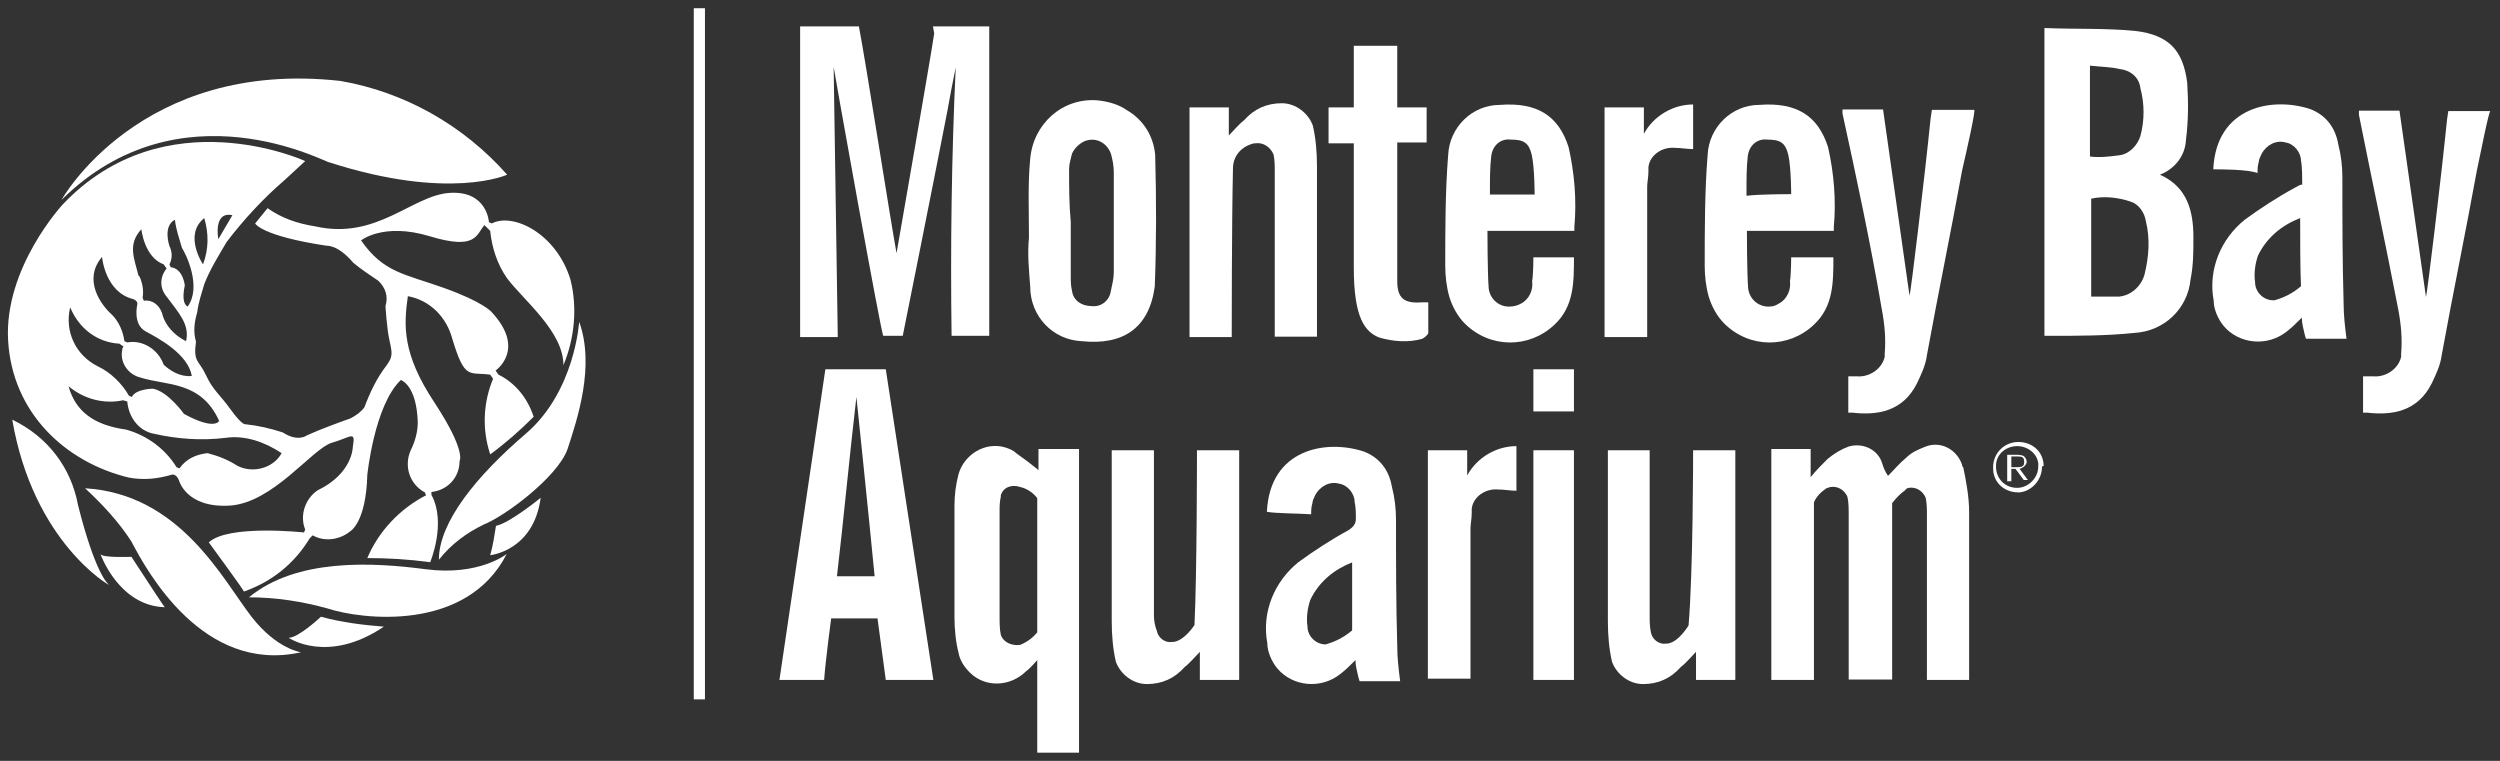
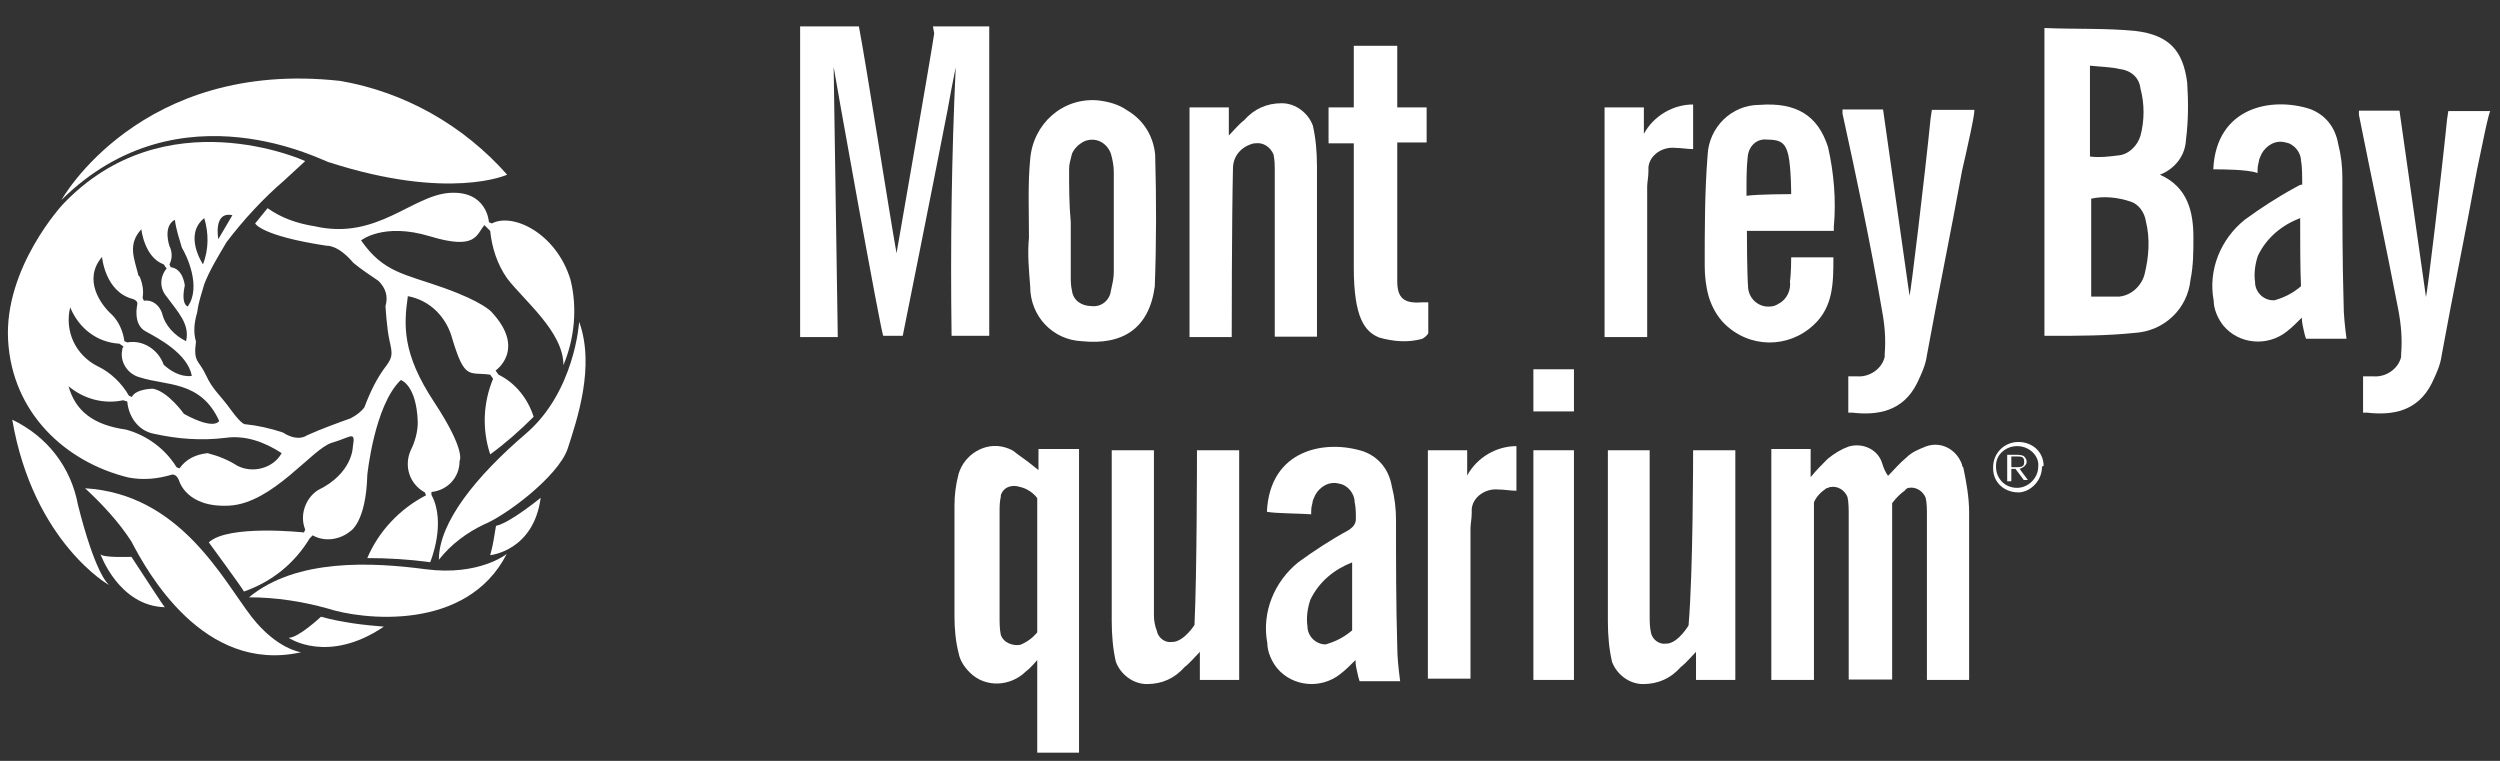
<svg xmlns="http://www.w3.org/2000/svg" width="230px" height="70px" viewBox="0 0 230 70" version="1.1">
  <rect x="0" y="0" width="230" height="70" fill="#333333" stroke="none" />
  <title>MONTEREY-LOGO-WHITE</title>
  <g id="CASE-PAGES" stroke="none" stroke-width="1" fill="none" fill-rule="evenodd">
    <g id="2300-HERO-BOARD" transform="translate(-8293, -852)" fill="#FFFFFF" fill-rule="nonzero">
      <g id="MONTEREY-LOGO-WHITE" transform="translate(8293.727, 852.757)">
        <path d="M94.699,68.486 L94.699,59.973 C94.699,59.973 94.052,60.733 93.671,60.999 C92.263,62.405 89.94,62.557 88.494,61.113 C87.961,60.581 87.58,59.973 87.466,59.327 C87.199,58.301 87.085,57.123 87.085,55.982 L87.085,45.797 C87.085,44.771 87.199,43.859 87.466,42.833 C87.999,41.046 89.902,39.868 91.73,40.4 C92.11,40.514 92.491,40.666 92.757,40.932 C93.519,41.464 94.166,41.958 94.813,42.49 L94.813,40.552 L98.544,40.552 L98.544,68.486 L94.699,68.486 Z M94.699,45.075 C94.318,44.543 93.671,44.163 93.138,44.049 C92.377,43.783 91.577,44.049 91.349,44.809 C91.349,44.809 91.349,44.809 91.349,44.923 C91.235,45.455 91.235,45.835 91.235,46.329 L91.235,55.982 C91.235,56.515 91.235,57.123 91.349,57.655 C91.615,58.415 92.491,58.681 93.138,58.567 C93.785,58.301 94.28,57.921 94.699,57.427 L94.699,45.075 Z" id="Shape" />
        <path d="M227.144,14.936 C226.116,20.599 224.936,26.262 223.908,31.925 C223.794,32.837 223.375,33.711 222.995,34.509 C221.7,37.094 219.378,37.474 217.056,37.208 L216.675,37.208 L216.675,33.863 L217.589,33.863 C218.731,33.977 219.911,33.217 220.177,32.077 L220.177,31.811 C220.292,30.405 220.177,29.112 219.911,27.706 C218.769,21.777 217.474,15.734 216.294,9.805 L216.294,9.425 L220.025,9.425 L222.462,26.566 C222.576,26.3 223.87,15.506 224.403,10.224 L224.517,9.463 L228.4,9.463 C228.286,9.273 227.525,13.112 227.144,14.936 Z" id="Shape_1_" />
-         <polygon id="Shape_2_" points="64.129 0 64.129 63.584 63.101 63.584 63.101 0" />
        <path d="M75.969,5.397 L76.349,30.253 L72.885,30.253 L72.885,1.672 L78.291,1.672 C78.938,5.017 81.146,19.193 81.755,22.537 C81.755,22.537 84.991,3.991 85.22,2.318 L85.105,1.672 L90.283,1.672 L90.283,30.139 L86.819,30.139 C86.704,21.891 86.819,13.644 87.199,5.435 C86.933,6.727 86.666,8.133 86.438,9.425 C85.143,16.114 82.326,30.139 82.326,30.139 L80.537,30.139 C80.385,30.253 75.969,5.549 75.969,5.397 Z" id="Shape_3_" />
        <path d="M197.983,15.316 C200.571,16.456 201.066,18.775 201.066,21.093 C201.066,22.385 201.066,23.678 200.8,24.97 C200.533,27.668 198.363,29.721 195.622,29.873 C193.034,30.139 190.445,30.139 187.894,30.139 L187.361,30.139 L187.361,29.226 L187.361,2.584 L187.361,1.824 L187.475,1.824 C190.178,1.938 193.034,1.824 195.736,2.09 C198.82,2.47 200.115,3.877 200.495,6.841 C200.609,8.627 200.609,10.3 200.381,12.124 C200.305,13.644 199.277,14.822 197.983,15.316 Z M191.549,26.528 L194.252,26.528 C195.394,26.414 196.308,25.502 196.574,24.476 C196.955,22.917 197.107,21.245 196.688,19.573 C196.574,18.813 196.041,18.015 195.28,17.787 C194.138,17.407 192.843,17.255 191.663,17.521 L191.663,26.528 L191.549,26.528 L191.549,26.528 Z M191.549,5.283 L191.549,13.264 L191.549,13.644 C192.462,13.758 193.338,13.644 194.252,13.53 C195.165,13.416 195.927,12.618 196.193,11.744 C196.574,10.338 196.574,8.779 196.193,7.373 C196.079,6.347 195.28,5.701 194.252,5.587 C193.452,5.397 192.577,5.397 191.549,5.283 L191.549,5.283 Z" id="Shape_4_" />
        <path d="M166.118,61.797 L162.235,61.797 L162.235,40.552 L165.852,40.552 L165.852,43.137 C166.385,42.49 166.88,41.996 167.412,41.464 C168.06,40.932 168.707,40.552 169.354,40.324 C170.648,39.944 172.057,40.59 172.438,41.882 C172.552,42.262 172.704,42.642 172.971,43.023 C173.504,42.49 173.999,41.882 174.646,41.35 C175.179,40.818 175.788,40.59 176.435,40.324 C177.844,39.792 179.29,40.59 179.785,41.996 C179.785,42.11 179.785,42.11 179.899,42.262 C180.166,43.555 180.432,44.961 180.432,46.367 L180.432,61.037 L180.432,61.797 L176.549,61.797 L176.549,60.885 L176.549,46.595 C176.549,46.063 176.549,45.569 176.435,45.037 C176.169,44.391 175.521,44.011 174.874,44.125 C174.76,44.125 174.608,44.239 174.493,44.391 C174.113,44.657 173.732,45.037 173.351,45.531 L173.351,60.999 L173.351,61.759 L169.354,61.759 L169.354,60.847 L169.354,46.747 C169.354,46.101 169.354,45.455 169.24,44.961 C168.973,44.315 168.326,43.935 167.679,44.049 C167.565,44.049 167.412,44.163 167.298,44.163 C166.765,44.543 166.385,44.923 166.156,45.455 L166.156,60.923 L166.156,61.797 L166.118,61.797 Z" id="Shape_5_" />
-         <path d="M75.207,33.217 L80.765,33.217 L85.143,61.797 L80.765,61.797 L80.004,56.135 L75.74,56.135 C75.74,56.135 75.207,60.125 75.093,61.797 L70.981,61.797 L75.207,33.217 Z M79.738,52.258 C79.205,46.709 78.062,35.763 78.062,35.763 C77.415,41.312 76.92,46.709 76.273,52.258 L79.738,52.258 Z" id="Shape_6_" />
        <path d="M112.592,30.253 L108.709,30.253 L108.709,9.121 L112.325,9.121 L112.325,11.706 C112.706,11.326 113.239,10.68 113.734,10.3 C114.648,9.273 115.79,8.741 117.198,8.741 C118.493,8.741 119.635,9.653 120.054,10.794 C120.32,11.934 120.434,13.226 120.434,14.518 L120.434,30.215 L116.551,30.215 L116.551,15.012 C116.551,14.48 116.551,13.986 116.437,13.454 C116.17,12.808 115.523,12.314 114.762,12.428 L114.648,12.428 C113.506,12.694 112.706,13.568 112.706,14.746 C112.592,19.573 112.592,29.873 112.592,30.253 Z" id="Shape_7_" />
-         <path d="M140.345,22.917 L144.076,22.917 C144.076,25.236 144.076,27.44 142.286,29.112 C139.964,31.317 136.347,31.317 134.025,28.998 C133.378,28.352 132.883,27.44 132.617,26.566 C132.35,25.654 132.236,24.628 132.236,23.716 C132.236,20.371 132.236,16.875 132.502,13.53 C132.617,10.946 134.71,8.893 137.261,8.893 C140.725,8.627 142.667,9.92 143.581,12.77 C144.114,15.088 144.342,17.673 144.114,20.105 L144.114,20.485 L137.033,20.485 L136.119,20.485 C136.119,20.485 136.119,24.362 136.233,25.768 C136.347,26.794 137.261,27.554 138.289,27.44 C138.556,27.44 138.936,27.326 139.203,27.174 C139.964,26.794 140.345,25.882 140.231,25.122 C140.345,24.476 140.345,22.917 140.345,22.917 Z M140.459,17.103 C140.459,17.103 140.459,14.67 140.193,13.492 C139.926,12.352 139.431,12.086 138.251,12.086 C137.337,11.972 136.576,12.618 136.462,13.644 L136.462,13.644 C136.347,14.67 136.347,15.696 136.347,16.609 L136.347,17.141 L140.459,17.141 L140.459,17.103 Z" id="Shape_8_" />
        <path d="M202.894,14.822 C203.16,9.045 208.3,8.133 211.802,9.273 C213.211,9.805 214.124,10.946 214.391,12.504 C214.657,13.53 214.771,14.556 214.771,15.582 C214.771,19.459 214.771,23.298 214.886,27.174 C214.886,28.2 215,29.226 215.152,30.405 L211.421,30.405 L211.307,30.025 C211.193,29.492 211.041,28.998 211.041,28.466 C210.508,28.998 210.127,29.378 209.632,29.759 C207.843,31.165 205.254,30.899 203.845,29.226 C203.312,28.58 202.932,27.668 202.932,26.908 C202.399,24.058 203.579,21.245 205.787,19.459 C207.196,18.433 208.756,17.407 210.431,16.495 C210.698,16.38 210.812,16.228 211.079,16.228 C211.079,15.696 211.079,14.556 210.964,14.024 C210.964,13.264 210.317,12.466 209.556,12.352 C208.642,12.086 207.767,12.618 207.348,13.378 C207.234,13.644 207.081,13.91 207.081,14.138 C206.967,14.518 206.967,14.784 206.967,15.164 C206.091,14.822 203.655,14.822 202.894,14.822 L202.894,14.822 Z M210.888,19.307 C209.213,19.953 207.805,21.093 207.005,22.765 C206.739,23.526 206.624,24.438 206.739,25.198 C206.739,26.11 207.5,26.87 208.414,26.87 L208.528,26.87 C209.442,26.604 210.203,26.224 210.964,25.578 C210.888,23.944 210.888,21.359 210.888,19.307 Z" id="Shape_9_" />
        <path d="M105.511,25.616 C104.978,29.492 102.541,31.013 98.811,30.633 C96.108,30.519 94.052,28.314 94.052,25.616 C93.938,24.058 93.785,22.651 93.938,21.093 C93.938,18.661 93.823,16.19 94.052,13.872 C94.318,10.642 97.021,8.209 100.257,8.475 C101.285,8.589 102.199,8.855 102.96,9.387 C104.521,10.3 105.397,11.82 105.549,13.492 C105.663,17.635 105.663,21.625 105.511,25.616 Z M97.783,19.687 L97.783,24.59 C97.783,25.122 97.783,25.502 97.897,25.996 C98.011,26.908 98.811,27.402 99.686,27.402 C100.6,27.516 101.361,26.87 101.475,25.996 C101.59,25.464 101.742,24.856 101.742,24.324 L101.742,15.05 C101.742,14.518 101.628,13.91 101.475,13.378 C101.095,12.352 100.067,11.82 99.039,12.238 C98.506,12.504 98.125,12.884 97.897,13.378 C97.783,13.91 97.63,14.29 97.63,14.784 C97.63,16.495 97.63,18.015 97.783,19.687 L97.783,19.687 Z" id="Shape_10_" />
        <path d="M130.675,27.022 L130.675,29.873 C130.675,29.987 130.409,30.253 130.142,30.405 C128.848,30.785 127.439,30.671 126.145,30.291 C124.85,29.759 123.822,28.504 123.822,23.868 L123.822,13.454 L123.822,12.428 L121.5,12.428 L121.5,11.896 L121.5,9.121 L123.822,9.121 L123.822,3.459 L127.82,3.459 L127.82,9.121 L130.523,9.121 L130.523,12.352 L127.82,12.352 L127.82,12.998 L127.82,24.856 L127.82,25.122 C127.82,26.68 128.467,27.174 130.028,27.06 L130.675,27.06 L130.675,27.022 Z" id="Shape_11_" />
        <path d="M150.776,30.253 L146.893,30.253 L146.893,9.121 L150.509,9.121 L150.509,11.554 C151.423,9.881 153.212,8.855 155.04,8.855 L155.04,12.96 C154.507,12.96 153.898,12.846 153.365,12.846 C152.223,12.732 151.042,13.492 150.928,14.632 L150.928,15.012 C150.928,15.544 150.814,16.038 150.814,16.418 L150.814,29.302 L150.814,30.253 L150.776,30.253 Z" id="Shape_12_" />
        <polygon id="Shape_13_" points="140.345 61.797 140.345 40.666 144.076 40.666 144.076 61.797" />
        <polygon id="Shape_14_" points="140.345 33.217 144.076 33.217 144.076 37.094 140.345 37.094" />
        <path d="M187.133,42.224 C187.133,43.365 186.219,44.429 185.077,44.543 L184.963,44.543 C183.668,44.543 182.64,43.631 182.64,42.338 L182.64,42.224 C182.64,40.932 183.668,39.906 184.963,39.906 C186.257,39.906 187.285,40.818 187.285,42.11 C187.133,42.11 187.133,42.224 187.133,42.224 Z M184.848,40.286 C183.821,40.286 182.907,41.046 182.907,42.072 C182.907,42.072 182.907,42.072 182.907,42.186 C182.907,43.213 183.668,44.125 184.848,44.125 L184.848,44.125 C185.876,44.125 186.79,43.213 186.79,42.186 C186.904,41.198 185.991,40.286 184.848,40.286 L184.848,40.286 L184.848,40.286 Z" id="Shape_15_" />
        <path d="M4.93,17.635 C4.93,17.635 12.163,4.637 30.589,6.689 C36.528,7.715 41.934,10.794 45.931,15.316 C45.931,15.316 40.64,17.749 29.561,14.176 C29.409,14.29 15.894,6.803 4.93,17.635" id="Shape_16_" />
        <path d="M51.49,40.552 C50.576,43.137 45.703,46.747 43.761,47.507 C42.201,48.267 40.792,49.293 39.65,50.738 C39.65,47.279 43.114,43.023 47.645,39.146 C52.175,35.269 52.556,28.846 52.556,28.846 C54.04,32.951 52.365,37.854 51.49,40.552" id="Shape_17_" />
        <path d="M44.371,50.32 C44.637,49.407 44.751,48.533 44.904,47.621 C46.198,47.355 49.015,45.037 49.015,45.037 C48.368,49.94 44.371,50.32 44.371,50.32" id="Shape_18_" />
        <path d="M29.409,55.222 C27.087,54.576 24.65,54.196 22.176,54.196 C26.554,50.586 33.521,50.966 38.432,51.612 C43.343,52.258 45.893,50.206 45.893,50.206 C42.201,57.427 32.531,56.249 29.409,55.222" id="Shape_19_" />
        <path d="M25.831,57.921 C26.744,57.921 28.8,55.982 28.8,55.982 C30.742,56.515 32.683,56.743 34.587,56.895 C29.409,60.391 25.831,57.921 25.831,57.921" id="Shape_20_" />
        <path d="M11.364,49.065 C10.222,47.279 8.661,45.607 7.1,44.163 C15.856,44.695 19.739,52.524 22.442,56.021 C24.765,58.985 26.973,59.251 26.973,59.251 C17.95,61.265 12.773,51.764 11.364,49.065" id="Shape_21_" />
        <path d="M14.448,55.108 C10.184,54.994 8.509,50.206 8.509,50.206 C8.623,50.586 11.364,50.472 11.364,50.472 C12.544,52.258 14.448,55.222 14.448,55.108" id="Shape_22_" />
        <path d="M0.4,37.854 C3.636,39.412 5.806,42.224 6.453,45.721 C8.014,51.916 9.156,52.942 9.308,53.056 C9.422,53.17 2.341,49.179 0.4,37.854" id="Shape_23_" />
        <path d="M10.869,38.766 C12.811,39.298 14.486,40.552 15.514,42.224 L15.78,42.338 C16.427,41.426 17.341,41.046 18.369,40.932 C19.397,41.198 20.31,41.578 21.072,42.072 C22.48,42.833 24.422,42.338 25.183,40.932 L25.183,40.932 C23.623,39.906 21.833,39.26 20.006,39.526 C17.798,39.792 15.628,39.64 13.42,39.146 C12.011,38.88 11.098,37.588 10.983,36.181 L10.603,36.067 C8.813,36.448 6.986,35.953 5.577,34.775 C6.225,37.094 7.9,38.348 10.869,38.766 L10.869,38.766 Z M8.28,32.951 C9.422,33.483 10.488,34.509 11.136,35.649 L11.402,35.763 C11.783,35.003 13.344,35.003 13.344,35.003 C14.752,35.269 16.199,37.322 16.199,37.322 C19.054,38.88 19.435,37.968 19.435,37.968 C17.76,34.243 14.524,34.737 12.202,33.977 C11.059,33.711 10.26,32.571 10.526,31.393 C10.526,31.279 10.526,31.279 10.641,31.127 L10.26,30.861 C8.204,30.747 6.529,29.454 5.73,27.516 C5.197,29.721 6.225,31.925 8.28,32.951 L8.28,32.951 Z M9.575,28.2 C10.222,28.846 10.603,29.759 10.717,30.633 L10.983,30.747 C12.392,30.481 13.839,31.393 14.333,32.799 C15.742,34.091 16.922,33.825 16.922,33.825 C16.542,31.773 13.839,30.367 12.658,29.721 C11.478,29.074 11.897,27.288 11.897,27.288 C12.011,26.908 11.516,26.756 11.516,26.756 C8.928,26.11 8.661,22.879 8.661,22.879 C6.872,24.97 8.547,27.288 9.575,28.2 L9.575,28.2 Z M12.125,24.704 C12.392,25.35 12.506,25.996 12.392,26.642 L12.506,26.908 C13.268,26.794 13.915,27.288 14.181,28.048 L14.181,28.048 C14.448,29.188 15.323,30.101 16.389,30.633 C16.77,29.074 15.628,27.934 14.6,26.528 C13.953,25.768 13.953,24.742 14.6,23.944 L14.333,23.564 C12.544,22.917 12.278,20.333 12.278,20.333 C10.983,21.739 11.631,23.031 12.011,24.59 L12.125,24.704 Z M14.866,21.891 C15.133,22.423 15.133,23.031 14.866,23.564 L14.981,23.83 C16.123,23.944 16.275,25.502 16.275,25.502 C15.894,27.288 16.542,27.44 16.542,27.44 C17.836,25.654 16.427,22.689 16.009,22.043 C15.742,21.131 15.476,20.371 15.361,19.459 C14.219,20.067 14.866,21.891 14.866,21.891 Z M17.95,23.564 C18.483,22.157 18.483,20.713 18.064,19.307 C16.123,20.865 17.95,23.564 17.95,23.564 L17.95,23.564 Z M19.359,21.245 L20.653,19.041 C18.864,18.661 19.359,21.245 19.359,21.245 Z M25.412,15.848 C23.47,17.521 21.681,19.459 20.12,21.511 C19.359,22.803 18.559,24.096 18.064,25.388 C17.798,26.3 17.531,27.06 17.417,27.972 C17.151,28.884 17.036,29.759 17.303,30.671 C17.036,32.609 17.569,32.343 18.217,33.749 C18.864,35.155 19.511,35.535 20.539,36.98 C21.567,38.386 21.833,38.272 21.833,38.272 C22.975,38.386 24.156,38.652 25.298,39.032 C26.706,39.944 27.506,39.298 27.506,39.298 C28.648,38.766 30.742,38.006 31.503,37.74 C32.036,37.474 32.531,37.094 32.797,36.714 C33.33,35.307 33.939,34.015 34.853,32.837 C35.386,32.077 35.386,31.811 35.12,30.633 C34.853,29.492 34.739,27.402 34.739,27.402 C35.005,26.49 34.739,25.73 34.092,25.084 C33.33,24.552 32.531,24.058 31.769,23.412 C30.361,21.739 29.333,21.853 29.333,21.853 C23.28,20.941 22.747,19.801 22.747,19.801 L23.889,18.395 C25.183,19.307 26.592,19.801 28.267,20.067 C33.939,21.359 37.175,17.217 40.64,16.989 C44.104,16.761 44.256,19.687 44.256,19.687 L44.523,19.801 C46.464,18.775 50.462,20.713 51.756,24.97 C52.403,27.554 52.137,30.367 51.109,32.837 C51.109,29.759 47.492,26.908 45.931,24.856 C45.018,23.564 44.523,22.005 44.371,20.485 L43.838,19.953 C43.076,20.865 43.076,22.271 38.812,20.979 C34.549,19.687 32.493,21.359 32.493,21.359 C34.549,24.324 36.49,24.438 40.107,25.73 C43.723,27.022 44.485,27.934 44.485,27.934 C47.721,31.393 44.866,33.331 44.866,33.331 L45.132,33.711 C46.693,34.471 47.835,35.915 48.368,37.588 C47.074,38.88 45.779,40.02 44.371,41.046 C43.609,38.728 43.723,36.296 44.637,34.091 L44.371,33.711 C42.429,33.445 42.048,34.243 40.906,30.481 C40.373,28.428 38.85,26.87 36.795,26.49 C36.414,29.188 36.262,31.773 39.231,36.258 C42.201,40.78 41.553,41.654 41.553,41.654 C41.553,43.213 40.411,44.353 38.965,44.505 L38.965,44.771 C40.373,47.355 38.85,50.966 38.85,50.966 C36.909,50.7 34.967,50.586 33.064,50.586 C34.092,48.153 36.033,46.063 38.47,44.809 L38.356,44.543 C36.947,43.783 36.414,42.11 37.061,40.666 C37.442,39.906 37.708,38.994 37.708,38.082 C37.594,34.623 36.148,34.205 36.148,34.205 C33.711,36.524 33.064,42.947 33.064,42.947 C32.95,47.317 31.503,48.115 31.503,48.115 C30.589,48.875 29.181,49.141 28.039,48.495 L27.772,48.761 C26.364,51.08 24.308,52.752 21.719,53.664 C21.605,53.398 18.483,49.141 18.483,49.141 C20.272,47.469 27.239,48.229 27.239,48.229 L27.353,47.963 C26.82,46.671 27.353,45.113 28.495,44.353 C31.731,42.794 31.731,40.362 31.731,40.362 C31.998,38.804 31.617,39.45 29.79,39.982 C28.001,40.514 24.384,45.531 20.387,45.759 C16.389,45.987 15.742,43.441 15.742,43.441 C15.476,42.794 15.095,42.909 15.095,42.909 C13.801,43.289 12.506,43.441 11.098,43.175 C5.311,41.768 0.4,37.246 0.019,30.557 C-0.361,23.868 5.044,18.053 5.044,18.053 C14.448,8.133 27.353,14.062 27.353,14.062 L25.412,15.848 L25.412,15.848 Z" id="Shape_24_" />
        <path d="M134.52,61.683 L130.637,61.683 L130.637,40.666 L134.254,40.666 L134.254,42.985 C135.167,41.312 136.957,40.286 138.784,40.286 L138.784,44.391 C138.251,44.391 137.642,44.277 137.109,44.277 C135.967,44.163 134.787,44.923 134.672,46.063 L134.672,46.443 C134.672,46.975 134.558,47.469 134.558,47.849 L134.558,60.733 L134.558,61.683 L134.52,61.683 Z" id="Shape_25_" />
        <path d="M164.062,22.917 L167.945,22.917 C167.945,25.236 167.945,27.44 166.156,29.112 C163.834,31.317 160.217,31.317 157.895,28.998 C157.248,28.352 156.753,27.44 156.486,26.566 C156.22,25.654 156.106,24.628 156.106,23.716 C156.106,20.371 156.106,16.875 156.372,13.53 C156.486,10.946 158.58,8.893 161.131,8.893 C164.595,8.627 166.537,9.92 167.451,12.77 C167.984,15.088 168.212,17.673 167.984,20.105 L167.984,20.485 L160.903,20.485 L159.989,20.485 C159.989,20.485 159.989,24.362 160.103,25.768 C160.217,26.794 161.131,27.554 162.159,27.44 C162.425,27.44 162.692,27.326 162.92,27.174 C163.682,26.794 164.062,25.882 163.948,25.122 C164.062,24.476 164.062,22.917 164.062,22.917 Z M164.062,17.103 C164.062,17.103 164.062,14.67 163.796,13.492 C163.529,12.352 163.034,12.086 161.854,12.086 C160.941,11.972 160.179,12.618 160.065,13.644 L160.065,13.644 C159.951,14.67 159.951,15.696 159.951,16.723 L159.951,17.255 C161.093,17.103 164.062,17.103 164.062,17.103 Z" id="Shape_26_" />
        <path d="M179.785,14.936 C178.757,20.599 177.577,26.262 176.549,31.925 C176.435,32.837 176.016,33.711 175.636,34.509 C174.341,37.094 172.019,37.474 169.697,37.208 L169.316,37.208 L169.316,33.863 L170.077,33.863 C171.219,33.977 172.4,33.217 172.666,32.077 L172.666,31.811 C172.78,30.405 172.666,29.112 172.4,27.706 C171.372,21.663 170.077,15.62 168.783,9.691 L168.783,9.311 L172.514,9.311 L174.95,26.452 C175.065,26.186 176.359,15.392 176.892,10.11 L177.006,9.349 L180.889,9.349 C181.08,9.273 180.204,13.112 179.785,14.936 Z" id="Shape_27_" />
        <path d="M155.04,40.666 L158.923,40.666 L158.923,61.797 L155.306,61.797 L155.306,59.213 C154.926,59.593 154.393,60.239 153.898,60.619 C152.984,61.645 151.842,62.177 150.433,62.177 C149.139,62.177 147.997,61.265 147.578,60.125 C147.312,58.985 147.197,57.693 147.197,56.401 L147.197,40.666 L151.042,40.666 L151.042,55.868 C151.042,56.401 151.042,56.895 151.157,57.427 C151.271,58.073 151.918,58.567 152.565,58.453 L152.679,58.453 C153.707,58.339 154.621,56.781 154.621,56.781 C155.04,51.878 155.04,41.084 155.04,40.666 Z" id="Shape_28_" />
        <path d="M109.394,40.666 L113.277,40.666 L113.277,61.797 L109.66,61.797 L109.66,59.213 C109.28,59.593 108.747,60.239 108.252,60.619 C107.338,61.645 106.196,62.177 104.788,62.177 C103.493,62.177 102.351,61.265 101.932,60.125 C101.666,58.985 101.552,57.693 101.552,56.401 L101.552,40.666 L105.435,40.666 L105.435,55.868 C105.435,56.401 105.549,56.895 105.701,57.275 C105.815,57.921 106.463,58.415 107.11,58.301 L107.224,58.301 C108.252,58.187 109.166,56.743 109.166,56.743 C109.394,52.03 109.394,41.084 109.394,40.666 Z" id="Shape_29_" />
        <path d="M115.828,46.329 C116.094,40.552 121.234,39.64 124.736,40.78 C126.145,41.312 127.058,42.452 127.325,44.011 C127.591,45.037 127.706,46.063 127.706,47.089 C127.706,50.966 127.706,54.804 127.82,58.681 C127.82,59.707 127.934,60.733 128.086,61.911 L124.355,61.911 L124.241,61.531 C124.127,60.999 123.975,60.505 123.975,59.973 C123.442,60.505 123.061,60.885 122.566,61.265 C120.777,62.672 118.188,62.405 116.78,60.733 C116.247,60.087 115.866,59.175 115.866,58.415 C115.333,55.564 116.513,52.752 118.721,50.966 C120.13,49.94 121.691,48.913 123.366,48.001 C123.746,47.735 124.013,47.469 124.013,46.975 C124.013,46.481 124.013,45.949 123.899,45.417 C123.899,44.657 123.251,43.859 122.49,43.745 C121.576,43.479 120.701,44.011 120.282,44.771 C120.168,45.037 120.015,45.303 120.015,45.531 C119.901,45.911 119.901,46.177 119.901,46.557 C118.911,46.481 116.589,46.481 115.828,46.329 L115.828,46.329 Z M123.708,50.966 C122.033,51.612 120.625,52.752 119.825,54.424 C119.559,55.184 119.444,56.097 119.559,56.857 C119.559,57.769 120.32,58.529 121.234,58.529 C122.147,58.263 122.909,57.883 123.67,57.237 L123.67,50.966 L123.708,50.966 Z" id="Shape_30_" />
        <path d="M184.316,42.49 L184.316,43.517 L183.935,43.517 L183.935,41.084 L184.696,41.084 C184.963,41.084 185.229,41.084 185.458,41.198 C185.572,41.312 185.724,41.464 185.724,41.73 C185.724,41.996 185.458,42.262 185.077,42.376 L185.838,43.403 L185.458,43.403 L184.696,42.376 L184.316,42.376 L184.316,42.49 Z M184.316,42.224 L184.848,42.224 C184.963,42.224 185.229,42.224 185.381,42.11 C185.496,41.996 185.496,41.844 185.496,41.73 C185.496,41.616 185.496,41.464 185.381,41.35 C185.267,41.236 185.001,41.236 184.848,41.236 L184.316,41.236 L184.316,42.224 Z" id="Shape_31_" />
      </g>
    </g>
  </g>
</svg>